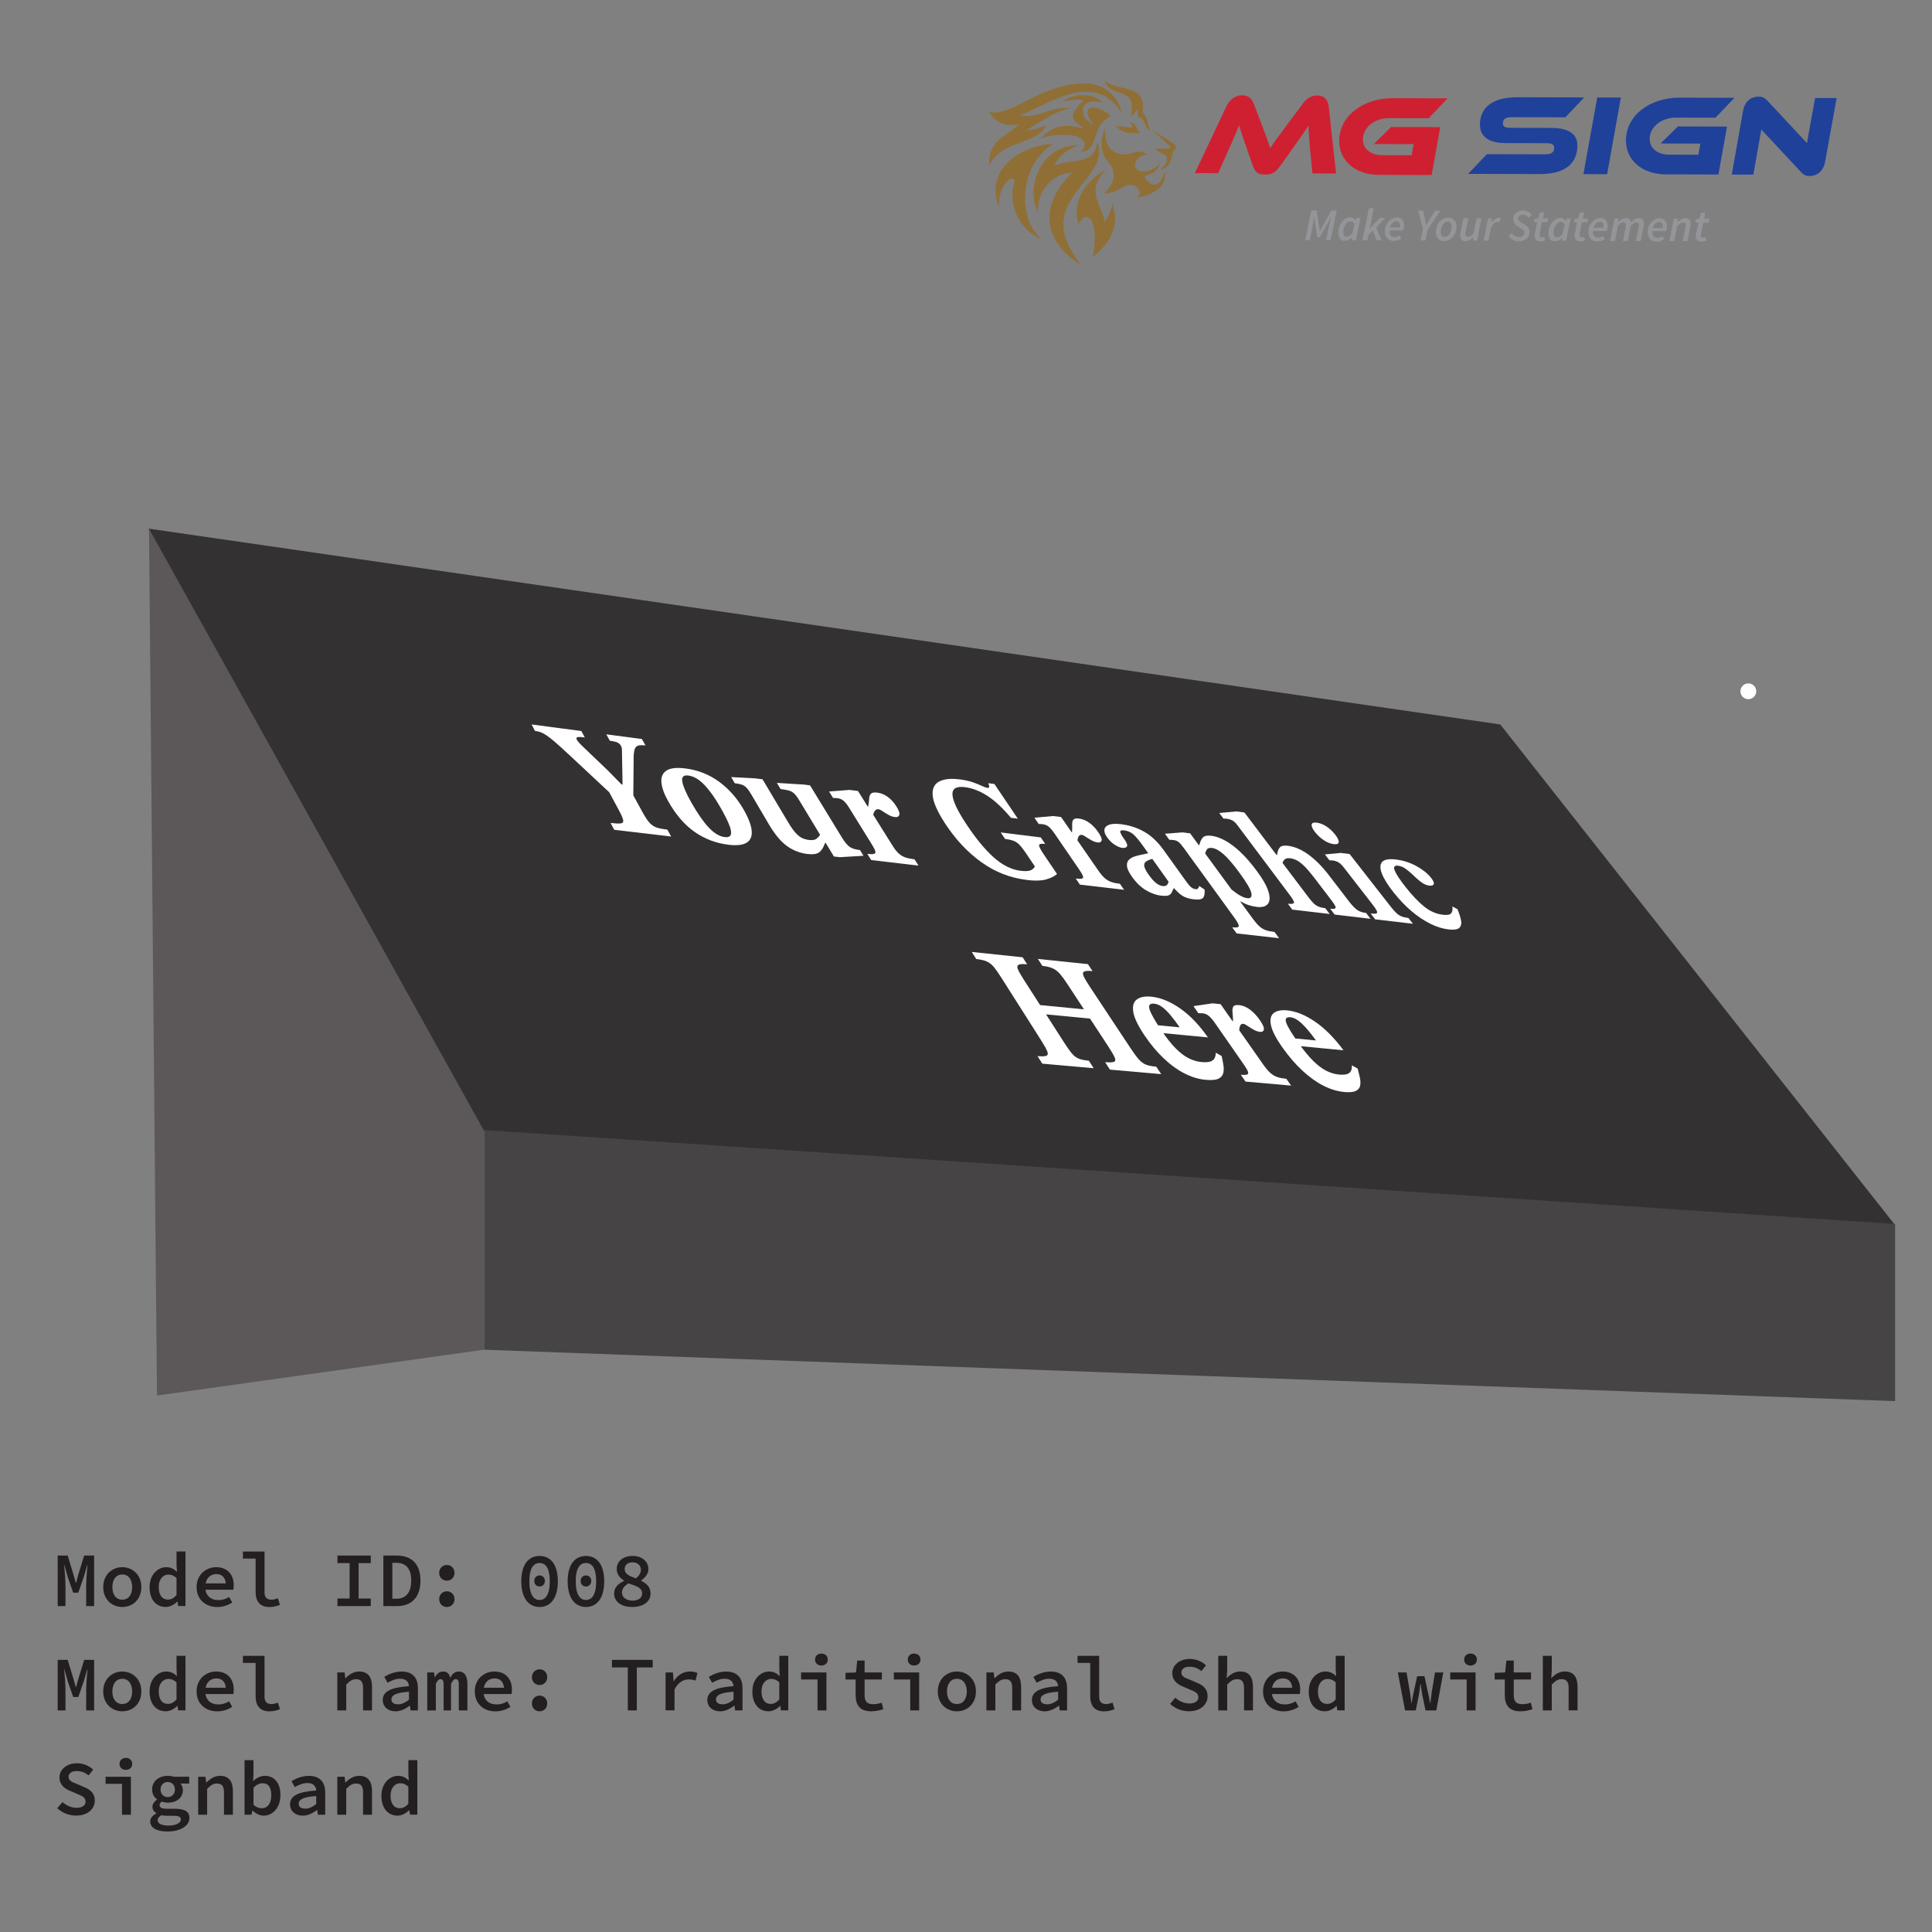
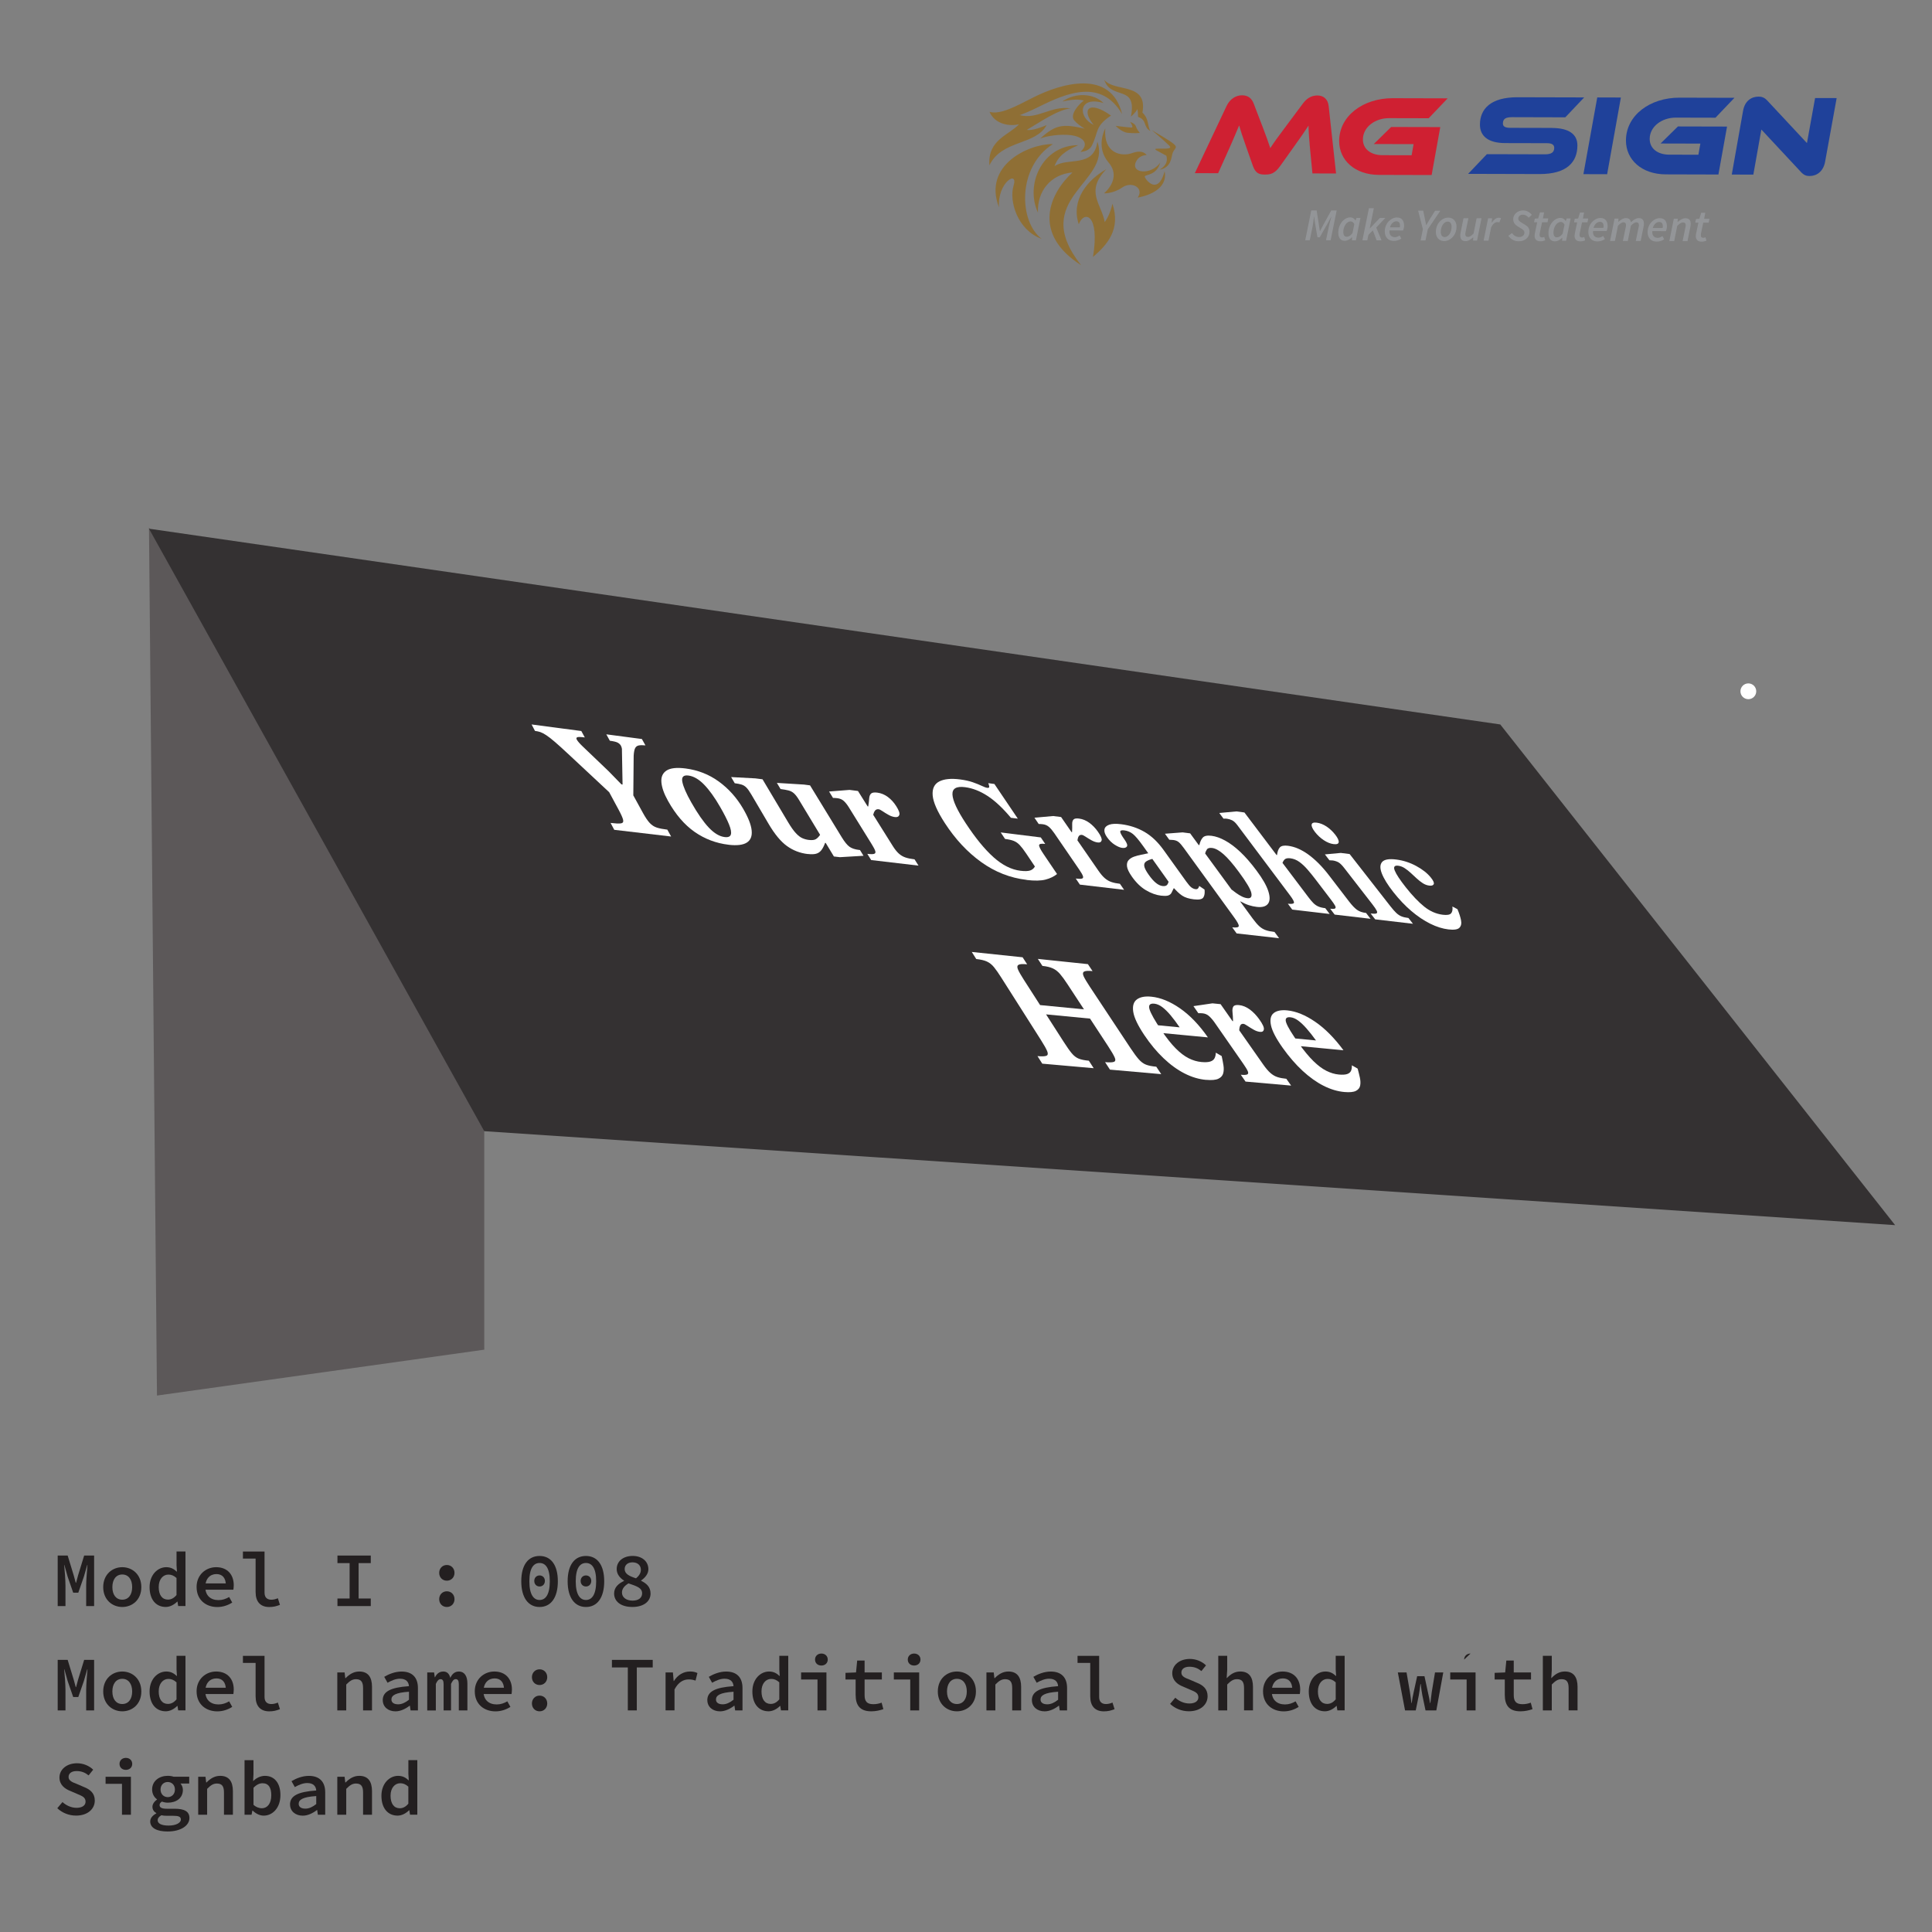
<svg xmlns="http://www.w3.org/2000/svg" id="Layer_1" data-name="Layer 1" viewBox="0 0 800 800">
  <rect x="0" y="0" width="800" height="800" fill="#808080" stroke="none" />
  <defs>
    <style>
      .cls-1 {
        fill: #5c5859;
      }

      .cls-2 {
        fill: #231f20;
      }

      .cls-3 {
        fill: #fff;
      }

      .cls-4 {
        fill: #1f419a;
      }

      .cls-5 {
        fill: url(#linear-gradient);
        fill-rule: evenodd;
      }

      .cls-6 {
        fill: #464445;
      }

      .cls-7 {
        fill: #343132;
      }

      .cls-8 {
        fill: #cf2032;
      }

      .cls-9 {
        fill: #939598;
      }
    </style>
    <linearGradient id="linear-gradient" x1="-204957.76" y1="230285.03" x2="-204140.96" y2="229213.21" gradientTransform="translate(6238.77 6607.3) rotate(.15) scale(.03 -.03)" gradientUnits="userSpaceOnUse">
      <stop offset="0" stop-color="#8f6e33" />
      <stop offset=".49" stop-color="#d9bb87" />
      <stop offset="1" stop-color="#8f6f35" />
    </linearGradient>
  </defs>
  <g>
    <path class="cls-5" d="M476.41,54.27c-1.43-2.06-.43-4.84-3.35-7.65,2.28-12.7-11.63-8.32-15.81-13.56,2.89,8.66,13.69,1.65,11.04,15.22,0,0,2.08-1.77,2.71-3.14.13.96.25,2.11.27,3.27,3.88,1.31,1.95,4.29,5.15,5.85ZM457.68,53.18s-4.26,7.53,1.38,14.15c5.64,6.62-1.9,12.72-1.9,12.72,0,0,3.72.21,7.55-2.43,3.83-2.64,8.92.02,6.56,3.94-.06.09-.11.18-.17.27,2.41-.46,5.81-1.43,8.26-3.39,4.22-3.37,2.86-7.54,2.86-7.54,0,0-.99,4.7-3.44,5.48-2.45.78-4.94-2.86-4.75-3.34.36-.9,4.83-.3,6.39-5.67-3.83,5.36-12.65,4.43-9.9-.66,1.43-2.64,4.27-2.49,4.27-2.49,0,0-1.37-2.5-5.93-.85-4.56,1.65-12.06.11-11.18-10.19h0ZM458.1,70.07c-7.89,4.44-14.72,12.81-11.41,22.78,2.23-5.88,8.81-4.21,5.89,13.56,6.1-5.2,11.54-11.58,8.06-22.04-.83,3.58-2.06,6-3.18,7.59-1.39-7.61-8.24-12.67.65-21.89h0ZM435.97,59.66c-14.84,9.48-14.12,32.14-4.62,39.26-10.1-3.66-13.59-15.71-11.65-22.03,2.06-6.71-6.79-1.3-6.03,8.97-6.83-17.5,12.41-26.34,22.3-26.2h0ZM454.4,58.64c-1.44,11.07-12.41,6.35-17.74,10.18,1.46-4.13,4.57-6.46,9.83-8.71-15.02.06-22.07,16.41-16.7,27.91-.36-8.81,5.24-15.86,14.3-16.61-9.23,8.45-17.19,25.09,3.56,38.4-21.82-27.65,12.79-34.14,6.74-51.17h0ZM460.04,47.86c-9.12-6.53-12.49-2.57-7.19,3.83-6.63-3.06-6.43-12.18,4.1-9.02-4.01-4.03-11.53-4.49-17.05-.66,3.52-.67,6.1-1.11,8.88-.37-1.85,1.32-5.94,5.71-4.01,8.15.92,1.16,2.78,2.55,4.39,3.49-8.91-2.02-11.95-1.82-18.42,4.08,2.54-1.03,8.15-1.95,12.79-1.38,3.96.49,8.18,3,3.86,6.91,2.77-.19,4.11-1.38,4.77-2.71,2.82-5.67,1.12-7.79,7.87-12.32h0ZM476.93,53.88c2.5,1.58,6.6,3.75,8.98,5.64,2.09,1.65.23,2.05-.38,3.92-.51,1.57-.47,5.92-5.3,6.82,2.64-1.75,3.35-3.44,2.75-5.76-.55-.29-2.82-1.54-3.94-2.15-3.42-1.85,7.63.42,5.14-2.04-2.18-2.16-7.26-6.44-7.26-6.44h0ZM467.99,50.48s2.08.7,2.39,1.9c.31,1.2,1.61,2.67,1.61,2.67,0,0-2.46.25-5.04-.05-2.58-.3-4.99-2.89-4.99-2.89,0,0,5.52.69,6.57.71,1.05.02-.54-2.33-.54-2.33h0ZM464.65,47.27c-4.6-18.99-25.5-12.66-36.91-6.86-7.04,3.58-13.61,7.21-18,5.9,2.29,5.28,8.46,6.07,12.2,5.14-4.14,4.54-13.06,6.38-12.24,17,5.07-10.6,19.17-8.22,23.68-16.65-2.02.84-6.11,2.43-8.17,1.97,5.53-3.24,12.5-8.2,18.09-8.91-8.4-1.13-13.51,4.72-21.05,2.82,2.98-1.1,5.63-2.33,8.06-3.54,11.56-5.74,25.71-11.6,34.34,3.12h0Z" />
    <g>
      <path class="cls-4" d="M642.64,52.99c6.89.02,10.54,2.5,10.53,7.25-.02,6.88-4.35,11.86-15.66,11.83l-29.59-.08,7.76-8.15,24.08.06c2.66,0,3.8-.84,3.81-2.7,0-1.28-.99-1.9-2.99-1.91l-17.34-.04c-7.22-.02-10.44-3.07-10.43-7.67.02-6.46,4.45-11.34,15.56-11.31l27.6.07-7.81,8.24-22.04-.06c-2.66,0-3.8.7-3.8,2.6,0,1.28.99,1.81,3.04,1.81l17.29.04Z" />
      <path class="cls-4" d="M665.49,72.14l-9.83-.03,5.73-31.76,9.78.03-5.69,31.76Z" />
      <path class="cls-4" d="M694.8,52.36l20.33.05-3.57,19.85-21.8-.06c-9.93-.03-16.51-6.03-16.49-14.05.03-10.45,10.02-17.74,22.18-17.71l22.75.06-7.86,8.24-16.39-.04c-5.84-.02-10.84,3.72-10.85,8.81-.01,3.94,3.22,6.52,8.11,6.53l12.06.03.82-4.61-16.48-.04,7.19-7.06Z" />
      <path class="cls-4" d="M745.68,71.16l-16.34-17.52-3.32,18.66-8.93-.02,4.67-26.35c.72-4.23,3.53-5.93,6.47-5.92,1.19,0,2.37.29,3.65,1.72l16.34,17.52,3.37-18.66,8.93.02-4.77,26.3c-.77,4.23-3.58,5.97-6.43,5.97-1.33,0-2.33-.29-3.65-1.72Z" />
    </g>
    <path class="cls-8" d="M576.05,52.58l20.33.05-3.57,19.85-21.8-.06c-9.93-.03-16.51-6.03-16.49-14.05.03-10.45,10.02-17.74,22.18-17.71l22.75.06-7.86,8.24-16.39-.04c-5.84-.02-10.84,3.72-10.85,8.81-.01,3.94,3.22,6.52,8.11,6.53l12.06.03.82-4.61-16.48-.04,7.19-7.06Z" />
    <path class="cls-8" d="M522.56,51.82c1.65,4.32,2.74,7.37,3.44,9.51,1.43-2.23,3.1-4.55,6.77-9.43l6.72-9.01c1.48-1.99,3.38-3.36,5.99-3.36,2.47,0,4.37,1.43,4.69,4.38l3.06,27.93-9.78-.03-1.07-11.07c-.32-3.61-.51-6.17-.55-8.74-1.43,2.23-3.1,4.64-6.06,8.77l-5.67,7.96c-2.24,3.13-3.9,3.55-6.28,3.55-2.37,0-3.89-.44-5.02-3.57l-2.83-8.04c-1.56-4.37-2.26-6.61-2.87-8.74-.96,2.32-2.25,5.36-3.73,8.73l-4.97,11.06-9.64-.02,13.18-27.89c1.43-2.94,3.91-4.36,6.38-4.35,2.51,0,3.98,1.29,4.79,3.38l3.44,8.99Z" />
    <g>
      <path class="cls-9" d="M542.94,87.12h2.26s.96,6.18.96,6.18l.36,2.38h.08l1.24-2.37,3.4-6.16h2.25s-2.5,12.33-2.5,12.33h-1.92s1.23-5.91,1.23-5.91c.25-1.18.68-2.73,1.02-3.87h-.06l-1.51,2.79-3.28,5.78h-.93s-1-5.79-1-5.79l-.4-2.79h-.06c-.13,1.15-.29,2.72-.52,3.87l-1.21,5.91h-1.88s2.5-12.33,2.5-12.33Z" />
      <path class="cls-9" d="M554.15,96.33c0-3.54,2.43-6.33,4.99-6.32.91,0,1.72.52,2.12,1.31h.05l.39-1.08h1.63s-1.88,9.26-1.88,9.26h-1.65s.09-1.29.09-1.29h-.05c-.88.91-2,1.51-3.06,1.5-1.63,0-2.64-1.2-2.63-3.38ZM560.04,96.49l.76-3.69c-.42-.79-.99-1.13-1.56-1.13-1.56,0-3.01,2.01-3.01,4.39,0,1.36.53,1.98,1.37,1.98.79,0,1.68-.43,2.43-1.55Z" />
      <path class="cls-9" d="M566.86,86.2h2.02s-1.7,8.37-1.7,8.37h.06l4.11-4.3h2.26s-3.74,3.95-3.74,3.95l2.2,5.3h-2.04s-1.57-4.12-1.57-4.12l-1.82,1.82-.47,2.28h-2.02s2.7-13.31,2.7-13.31Z" />
      <path class="cls-9" d="M578.46,90.06c2.15,0,2.94,1.51,2.94,3.42,0,.81-.28,1.65-.41,1.96l-5.63-.02c-.2,1.95.88,2.78,2.28,2.79.65,0,1.37-.34,1.89-.72l.74,1.3c-.74.53-1.84.98-3.16.97-2.21,0-3.71-1.45-3.7-3.93,0-3.45,2.62-5.78,5.06-5.78ZM579.63,94.15c.05-.24.09-.51.09-.81,0-.9-.38-1.7-1.5-1.71-1.11,0-2.23.93-2.67,2.51h4.09Z" />
      <path class="cls-9" d="M589.19,94.93l-1.97-7.7h2.1s.67,3.26.67,3.26c.18.93.34,1.74.54,2.7h.07c.54-.94,1.04-1.8,1.61-2.72l2.03-3.22h2.18s-5.2,7.68-5.2,7.68l-.95,4.63h-2.02s.93-4.64.93-4.64Z" />
      <path class="cls-9" d="M594.56,96.04c0-3.54,2.57-5.93,5.11-5.93,2.08,0,3.45,1.47,3.44,3.78,0,3.53-2.57,5.93-5.11,5.93-2.08,0-3.45-1.47-3.44-3.78ZM601.07,93.95c0-1.4-.56-2.19-1.62-2.2-1.47,0-2.84,1.85-2.85,4.22,0,1.4.56,2.2,1.62,2.2,1.47,0,2.84-1.85,2.85-4.22Z" />
      <path class="cls-9" d="M611.61,99.63h-1.65s.09-1.33.09-1.33h-.08c-.93.84-1.99,1.55-3.11,1.55-1.55,0-2.19-.87-2.19-2.35,0-.43.05-.81.16-1.3l1.18-5.84h2.02s-1.14,5.59-1.14,5.59c-.09.43-.15.69-.15.98,0,.78.37,1.18,1.15,1.19.62,0,1.35-.44,2.29-1.43l1.26-6.32h2.02s-1.85,9.26-1.85,9.26Z" />
      <path class="cls-9" d="M616.19,90.38h1.65s-.17,1.79-.17,1.79h.08c.74-1.14,1.76-2.01,2.86-2.01.41,0,.69.06.92.18l-.68,1.77c-.22-.12-.54-.15-.86-.15-.87,0-1.76.68-2.52,2.09l-1.11,5.59h-2.02s1.86-9.26,1.86-9.26Z" />
      <path class="cls-9" d="M624.6,97.64l1.47-1.14c.7,1.01,1.74,1.65,2.95,1.66,1.27,0,2.2-.72,2.21-1.86,0-.78-.58-1.23-1.48-1.77l-1.3-.79c-1.08-.67-1.87-1.55-1.86-3,0-1.99,1.78-3.62,4.1-3.61,1.46,0,2.75.74,3.61,1.82l-1.3,1.19c-.63-.7-1.41-1.25-2.42-1.25-1.2,0-1.9.8-1.9,1.65,0,.79.63,1.2,1.56,1.77l1.32.8c1.18.7,1.78,1.52,1.77,2.92,0,2.22-1.81,3.89-4.48,3.88-1.65,0-3.16-.7-4.25-2.25Z" />
      <path class="cls-9" d="M635.45,97.65c0-.38.06-.72.12-1.09l.95-4.53h-1.3s.31-1.5.31-1.5l1.4-.09.75-2.49h1.7s-.49,2.49-.49,2.49h2.22s-.32,1.6-.32,1.6h-2.26s-.96,4.61-.96,4.61c-.04.23-.05.43-.05.65,0,.68.3,1.02,1.07,1.03.31,0,.6-.12.86-.25l.39,1.43c-.45.19-1.12.41-1.97.41-1.74,0-2.42-.98-2.42-2.27Z" />
      <path class="cls-9" d="M641.18,96.55c0-3.54,2.43-6.33,4.99-6.32.91,0,1.72.52,2.12,1.31h.05l.39-1.08h1.63s-1.88,9.26-1.88,9.26h-1.65s.09-1.29.09-1.29h-.05c-.88.91-2,1.51-3.06,1.51-1.63,0-2.64-1.2-2.63-3.38ZM647.07,96.72l.76-3.69c-.42-.79-.99-1.13-1.56-1.13-1.56,0-3.01,2.01-3.01,4.39,0,1.36.53,1.98,1.37,1.99.79,0,1.68-.43,2.43-1.56Z" />
      <path class="cls-9" d="M652,97.69c0-.38.06-.72.12-1.09l.95-4.53h-1.3s.31-1.5.31-1.5l1.4-.09.75-2.49h1.7s-.49,2.49-.49,2.49h2.22s-.32,1.6-.32,1.6h-2.26s-.96,4.6-.96,4.6c-.04.23-.05.43-.05.65,0,.68.3,1.03,1.07,1.03.31,0,.6-.12.86-.25l.39,1.43c-.45.19-1.12.41-1.97.41-1.74,0-2.42-.98-2.42-2.27Z" />
      <path class="cls-9" d="M662.75,90.27c2.15,0,2.94,1.51,2.94,3.42,0,.81-.28,1.65-.41,1.96h-5.63c-.2,1.94.88,2.77,2.28,2.77.65,0,1.37-.34,1.89-.72l.74,1.3c-.74.53-1.84.98-3.16.97-2.21,0-3.71-1.45-3.7-3.93,0-3.45,2.62-5.78,5.06-5.78ZM663.92,94.37c.05-.24.09-.51.09-.81,0-.9-.38-1.7-1.5-1.71-1.11,0-2.23.93-2.68,2.51h4.09Z" />
      <path class="cls-9" d="M668.54,90.52h1.65s-.09,1.31-.09,1.31h.08c.93-.84,2.02-1.53,3.02-1.53,1.42,0,1.94.73,2.13,1.72,1.1-1.04,2.21-1.71,3.21-1.71,1.53,0,2.18.86,2.17,2.35,0,.43-.05.81-.16,1.3l-1.18,5.84h-2.02s1.14-5.59,1.14-5.59c.09-.43.15-.69.15-.98,0-.78-.37-1.18-1.13-1.19-.47,0-1.26.44-2.2,1.43l-1.28,6.32h-2.02s1.14-5.59,1.14-5.59c.09-.43.15-.69.15-.98,0-.78-.37-1.18-1.11-1.19-.49,0-1.28.44-2.22,1.43l-1.26,6.32h-2.02s1.86-9.26,1.86-9.26Z" />
      <path class="cls-9" d="M687.29,90.34c2.15,0,2.94,1.51,2.94,3.42,0,.81-.28,1.65-.41,1.96l-5.63-.02c-.2,1.95.88,2.78,2.28,2.79.65,0,1.37-.34,1.89-.72l.74,1.3c-.74.53-1.84.98-3.16.97-2.21,0-3.71-1.45-3.7-3.93,0-3.45,2.62-5.78,5.06-5.78ZM688.45,94.43c.05-.24.09-.51.09-.81,0-.9-.38-1.7-1.5-1.71-1.11,0-2.23.93-2.68,2.51h4.09Z" />
      <path class="cls-9" d="M693.08,90.58h1.65s-.09,1.32-.09,1.32h.08c.98-.84,2.02-1.53,3.18-1.53,1.55,0,2.19.86,2.19,2.35,0,.43-.05.81-.16,1.3l-1.18,5.84h-2.02s1.14-5.59,1.14-5.59c.09-.43.15-.69.15-.98,0-.78-.37-1.18-1.15-1.19-.65,0-1.37.44-2.36,1.43l-1.26,6.32h-2.02s1.86-9.26,1.86-9.26Z" />
      <path class="cls-9" d="M702.2,97.82c0-.38.06-.72.12-1.09l.95-4.53h-1.3s.31-1.5.31-1.5l1.4-.1.75-2.49h1.7s-.49,2.49-.49,2.49h2.22s-.32,1.6-.32,1.6h-2.26s-.96,4.6-.96,4.6c-.04.23-.05.43-.05.65,0,.68.3,1.02,1.07,1.03.31,0,.6-.12.86-.25l.39,1.43c-.45.19-1.12.41-1.97.41-1.74,0-2.42-.98-2.42-2.27Z" />
    </g>
  </g>
  <polygon class="cls-1" points="65 577.87 61.69 218.42 200.52 467.91 200.52 558.87 65 577.87" />
  <polygon class="cls-7" points="61.69 218.92 621.23 299.98 784.73 507.3 200.52 468.4 61.69 218.92" />
-   <polygon class="cls-6" points="200.52 558.89 784.73 580.18 784.73 506.83 200.52 467.93 200.52 558.89" />
  <circle class="cls-3" cx="723.95" cy="286.25" r="3.27" />
  <g>
    <path class="cls-3" d="M277.87,346.38l-23.52-2.77-1.52-2.85c1.99.24,3.4.3,4.23.19s1.15-.58.97-1.43c-.18-.84-.79-2.22-1.82-4.14l-3.95-7.33-16.85-15.73c-2.32-2.17-4.2-3.88-5.64-5.11-1.44-1.24-2.64-2.17-3.59-2.79-.95-.63-1.77-1.05-2.44-1.28-.68-.22-1.42-.39-2.22-.49l-1.4-2.67,20.59,2.72,1.44,2.66c-1.76-.23-2.81-.25-3.16-.07-.35.18-.4.51-.16.96.36.66,1.17,1.6,2.43,2.81l10.74,10.27,5.33,5.47.46.06-.26-14.21c.04-.23.01-.53-.07-.9-.09-.38-.21-.71-.37-1-.25-.45-.66-.85-1.23-1.19-.57-.34-1.69-.62-3.34-.84l-1.46-2.65,14.73,1.94,1.48,2.64c-1.18-.12-2.12-.11-2.8.03-.68.14-1.18.52-1.49,1.15-.31.63-.51,1.67-.59,3.12l-.15,16.4,3.97,7.24c1.02,1.87,1.96,3.26,2.82,4.18.86.92,1.84,1.56,2.96,1.92,1.11.36,2.56.64,4.34.85l1.56,2.83Z" />
    <path class="cls-3" d="M301.7,349.79c-5.18-.61-9.88-2.39-14.09-5.33-4.2-2.94-7.86-7.21-10.98-12.79-1.67-2.98-2.59-5.58-2.76-7.78-.18-2.19.54-3.8,2.15-4.84,1.6-1.03,4.21-1.31,7.82-.85,5.14.66,9.73,2.46,13.78,5.4,4.06,2.95,7.42,6.69,10.08,11.24,2.1,3.61,3.29,6.6,3.54,8.97.26,2.38-.41,4.07-1.99,5.08-1.59,1.01-4.11,1.31-7.56.91ZM300.07,346.61c1.44.17,2.3-.18,2.56-1.06.27-.88.02-2.26-.75-4.16-.76-1.89-1.99-4.31-3.68-7.25-2.29-3.98-4.52-7.07-6.69-9.29-2.16-2.21-4.32-3.45-6.47-3.72-2.07-.26-2.9.61-2.5,2.62.4,2.02,1.63,4.85,3.7,8.5,2.59,4.57,5.01,8.05,7.24,10.42,2.24,2.37,4.44,3.68,6.58,3.94Z" />
    <path class="cls-3" d="M334.47,353.64c-3.21-.38-6.09-1.49-8.64-3.34-2.55-1.85-5.07-4.9-7.56-9.14l-7.19-12.22c-.76-1.29-1.43-2.24-2.02-2.83-.58-.59-1.25-1-1.99-1.23-.74-.23-1.69-.42-2.83-.56l-1.49-2.55,10.04.54,2.96.38,10.56,17.73c1.19,2,2.26,3.51,3.2,4.53.95,1.03,1.85,1.73,2.71,2.11.86.38,1.73.62,2.63.73,1.36.16,2.34.06,2.95-.3s1.2-.96,1.79-1.8l-8.76-14.5c-.73-1.2-1.41-2.09-2.05-2.67-.64-.58-1.38-.98-2.23-1.2-.85-.22-1.96-.42-3.34-.6l-1.52-2.54,11.19.69,2.54.33,13.1,21.44c1.22,2,2.31,3.33,3.26,4,.95.67,2.27,1.1,3.94,1.3l.38.04,1.46,2.38-9.78.58-2.48-.29-3.39-5.61-.25-.03c-.47,1.3-.99,2.31-1.56,3.04-.57.73-1.28,1.22-2.15,1.46s-2.03.28-3.48.1Z" />
    <path class="cls-3" d="M380.3,358.43l-19.57-2.3-1.59-2.57c1.38.16,2.32.17,2.82,0,.5-.16.66-.54.47-1.16-.19-.61-.65-1.52-1.39-2.7l-9.54-15.39c-.69-1.12-1.39-1.99-2.08-2.63-.7-.64-1.58-1.02-2.65-1.16-.62-.08-1.23-.12-1.84-.12l-1.63-2.65,8.48-.67,3.49.45,4,6.38.25.03c.2-1.3.33-2.4.39-3.32.06-.91.32-1.58.78-2.01.46-.43,1.31-.56,2.57-.4,1.58.2,3.03.8,4.37,1.79,1.34.99,2.5,2.26,3.48,3.81,1.12,1.76,1.54,2.98,1.27,3.67-.27.69-.88.97-1.81.85s-1.8-.42-2.7-.94c-.91-.51-1.72-1.01-2.44-1.5-.72-.49-1.24-.75-1.57-.79-.65-.08-1.15.09-1.5.52-.35.43-.61,1.02-.79,1.76l8.1,12.92c.85,1.36,1.69,2.41,2.52,3.15.83.75,1.77,1.29,2.8,1.63,1.03.34,2.27.59,3.72.77l1.61,2.56Z" />
    <path class="cls-3" d="M425.11,364.34c-6.8-.8-13.09-3.26-18.82-7.38-5.72-4.11-10.74-9.5-15.05-16.14-3.13-4.82-4.8-8.63-5.04-11.45-.23-2.8.68-4.72,2.72-5.78,2.03-1.05,4.92-1.33,8.66-.84,2.06.27,3.82.67,5.28,1.18s2.68,1.01,3.67,1.48c.99.47,1.73.74,2.24.81.62.08.9-.09.85-.51-.05-.42-.19-.89-.4-1.42l2.54.34,9.7,14.36-2.86-.36c-3.41-4.06-6.65-7.09-9.73-9.08-3.07-1.99-6.14-3.19-9.22-3.59-3.63-.48-5.39.54-5.26,3.05.13,2.53,1.96,6.48,5.51,11.89,3.99,6.07,7.82,10.77,11.49,14.05,3.68,3.29,7.42,5.17,11.21,5.62,1.75.21,3.06.17,3.93-.11.87-.28,1.54-.84,2-1.66l-3.63-5.41c-1-1.49-1.87-2.63-2.63-3.44-.76-.81-1.59-1.39-2.5-1.75-.91-.36-2.11-.63-3.6-.81l-1.8-2.7,16.6,2.07,1.83,2.69c-1.64-.2-2.48-.03-2.53.53-.05.56.57,1.8,1.88,3.73l5.55,8.21c-1.29,1.04-2.88,1.81-4.77,2.3-1.9.49-4.5.55-7.8.16Z" />
    <path class="cls-3" d="M465.48,368.45l-18.32-2.15-1.71-2.51c1.29.15,2.16.15,2.61,0,.45-.16.56-.54.32-1.14-.23-.6-.75-1.48-1.54-2.64l-10.29-15.02c-.75-1.09-1.47-1.94-2.18-2.57-.71-.62-1.56-1-2.56-1.12-.58-.07-1.15-.11-1.71-.11l-1.76-2.59,7.77-.7,3.27.42,4.31,6.23.23.03c.06-1.27.08-2.36.05-3.25-.03-.89.15-1.55.53-1.97.38-.42,1.16-.56,2.34-.4,1.48.19,2.88.77,4.21,1.73,1.33.97,2.53,2.2,3.59,3.72,1.2,1.72,1.71,2.92,1.52,3.59-.19.67-.72.96-1.6.85s-1.7-.41-2.59-.9c-.89-.5-1.69-.98-2.4-1.46-.71-.47-1.22-.73-1.53-.77-.61-.08-1.06.1-1.34.52-.28.42-.47,1-.56,1.73l8.72,12.61c.91,1.32,1.79,2.35,2.63,3.07.84.73,1.76,1.26,2.74,1.58.99.33,2.16.57,3.51.73l1.73,2.5Z" />
    <path class="cls-3" d="M480.87,370.89c-2.1-.25-4.22-1-6.35-2.26-2.13-1.26-4.08-3.15-5.84-5.66-1.21-1.73-1.88-3.13-2.01-4.21-.13-1.08.08-1.94.64-2.57.56-.64,1.32-1.12,2.29-1.47.97-.34,1.98-.61,3.04-.81,1.06-.2,2-.39,2.83-.59l-2.06-2.89c-1.82-2.55-3.25-4.25-4.28-5.08-1.04-.83-2.23-1.34-3.58-1.51-1.12-.14-1.69.04-1.69.54,0,.51.6,1.62,1.82,3.33.96,1.36,1.28,2.29.95,2.8-.33.51-.99.7-1.97.58-.83-.1-1.85-.53-3.06-1.29-1.21-.76-2.29-1.82-3.24-3.18-.84-1.2-1.18-2.25-1.03-3.16.15-.9.82-1.56,1.98-1.97,1.16-.41,2.83-.47,5-.19,3.51.45,6.7,1.5,9.58,3.16,2.88,1.66,5.5,4.14,7.88,7.44l9.44,13.14c.88,1.23,1.59,2.04,2.14,2.44s1.12.64,1.72.71c.45.05.79-.06,1.02-.33.23-.27.39-.61.48-1.01l2.21,1.5c.16,1.4,0,2.49-.5,3.26-.5.77-1.8,1.04-3.91.79s-3.66-.75-4.86-1.54c-1.2-.79-2.53-2.06-3.99-3.81l-1.16-1.27-7.21-10.13c-1.12.3-1.99.67-2.6,1.09-.61.42-.86,1.05-.74,1.88.12.83.73,2.03,1.83,3.58,1.07,1.52,2.07,2.65,3.01,3.4.93.75,1.84,1.18,2.71,1.28s1.44-.03,1.82-.38c.38-.35.66-1.04.87-2.06l2.8,3.49-.85-.1c-.32.72-.62,1.33-.9,1.85-.28.52-.71.88-1.31,1.1-.6.22-1.57.24-2.9.09Z" />
    <path class="cls-3" d="M529.66,388.49l-17.6-1.98-1.82-2.52c1.77.2,2.67.01,2.71-.56.03-.57-.59-1.73-1.86-3.48l-20.83-28.71c-.86-1.19-1.58-2.03-2.15-2.51-.57-.48-1.32-.79-2.24-.9-.37-.05-.93-.08-1.69-.11l-1.8-2.49,7.3-.56,3.13.4,3.54,4.83.27.03c.3-1.36.78-2.39,1.43-3.11.65-.71,1.86-.96,3.64-.73s3.61.88,5.61,1.97c2,1.09,4.09,2.65,6.25,4.68,2.17,2.04,4.43,4.62,6.76,7.76,2.53,3.39,4.16,6.25,4.89,8.58.74,2.34.68,4.06-.17,5.17-.86,1.11-2.41,1.54-4.67,1.27-1.04-.12-2.08-.35-3.14-.68-1.06-.33-2.23-.85-3.54-1.57l-.17-.02,5.25,7.17c.97,1.33,1.87,2.36,2.68,3.11.82.74,1.71,1.28,2.68,1.62.97.34,2.18.59,3.63.76l1.89,2.57ZM516.46,371.92c1.44.17,2.01-.53,1.7-2.11-.3-1.57-2.02-4.47-5.13-8.69-2.53-3.43-4.67-5.9-6.43-7.44-1.76-1.53-3.31-2.38-4.66-2.55-1.1-.14-1.83.06-2.19.61-.36.55-.61,1.1-.73,1.66l10.93,14.94c.56.44,1.21.92,1.95,1.46.75.54,1.51,1,2.28,1.39.78.39,1.53.63,2.27.72Z" />
    <path class="cls-3" d="M550.6,378.46l-15.51-1.82-1.82-2.44c1.49.18,2.33.06,2.51-.34.18-.4-.35-1.43-1.6-3.09l-21.83-29.11c-.75-1-1.47-1.66-2.17-2-.7-.33-1.41-.55-2.12-.64-.43-.06-.91-.07-1.43-.03l-1.76-2.35,7.12-.65,3.3.44,26.47,35.05c.73.97,1.39,1.76,2,2.38.6.62,1.28,1.11,2.04,1.46.76.35,1.75.59,2.97.74l1.84,2.43ZM567.57,380.46l-14.92-1.75-1.85-2.43c1.11.13,1.81.09,2.07-.14.27-.22.24-.63-.1-1.22-.33-.59-.88-1.38-1.65-2.39l-6.28-8.24c-1.14-1.5-2.27-2.9-3.39-4.19-1.11-1.29-2.25-2.36-3.4-3.19-1.15-.83-2.38-1.33-3.7-1.5-1.03-.13-1.79-.01-2.27.35-.48.36-.92,1.11-1.3,2.24l-2.96-4.05.96.12c.19-1.49.59-2.56,1.2-3.2.6-.64,1.72-.86,3.35-.65,1.38.18,2.77.56,4.16,1.16,1.4.6,2.8,1.41,4.22,2.43,1.42,1.02,2.84,2.25,4.27,3.67,1.43,1.43,2.86,3.07,4.27,4.91l8.35,10.88c1.23,1.6,2.32,2.75,3.28,3.45.96.7,2.22,1.14,3.78,1.32l1.86,2.42Z" />
    <path class="cls-3" d="M585.09,382.52l-15.66-1.84-1.87-2.42c1.17.14,1.95.13,2.35-.02.39-.15.45-.53.16-1.13-.29-.6-.86-1.45-1.73-2.57l-11.68-15.06c-1.02-1.32-1.89-2.16-2.61-2.51-.72-.35-1.47-.58-2.28-.68-.35-.04-.78-.06-1.28-.06l-1.88-2.44,6.6-.61,3.65.47,16.88,21.62c.9,1.15,1.7,2.06,2.39,2.72.69.66,1.42,1.15,2.19,1.46.77.31,1.73.53,2.88.67l1.88,2.4ZM552.14,349.52c-1.29-.17-2.62-.71-4.01-1.63-1.38-.92-2.59-2.04-3.62-3.37s-1.49-2.35-1.39-3.06c.1-.71.8-.98,2.12-.81,1.38.18,2.73.72,4.06,1.6,1.32.89,2.5,1.99,3.54,3.31,1.07,1.37,1.56,2.41,1.49,3.14-.07.73-.8,1-2.19.82Z" />
    <path class="cls-3" d="M601.41,375.37l2.09,1.1c.7,1.65,1.19,3.16,1.47,4.53.28,1.38.06,2.43-.65,3.16-.72.73-2.23.96-4.55.69-2.39-.28-4.9-1.06-7.51-2.35-2.61-1.29-5.22-3.03-7.82-5.24-2.6-2.2-5.1-4.84-7.51-7.9-2.34-2.98-3.92-5.54-4.75-7.69-.83-2.14-.78-3.73.15-4.77.92-1.03,2.86-1.36,5.8-.99s5.7,1.27,8.3,2.68c2.61,1.41,4.64,3.02,6.08,4.82,1.02,1.27,1.41,2.17,1.17,2.69-.24.53-.85.73-1.84.61s-1.87-.46-2.73-1.02c-.86-.56-1.71-1.22-2.53-1.99-.82-.76-1.64-1.51-2.44-2.26-.81-.74-1.64-1.39-2.49-1.95-.86-.56-1.75-.89-2.67-1.01-1.57-.2-2.06.46-1.45,1.99.61,1.54,2.14,3.85,4.6,6.97,2.66,3.36,5.18,6.01,7.57,7.94,2.39,1.93,4.97,3.06,7.73,3.4,1.76.21,2.9.02,3.43-.58.53-.59.71-1.54.54-2.84Z" />
    <path class="cls-3" d="M452.9,442.32l-21.32-1.88-1.98-3.13c1.85.17,3.09.12,3.71-.15.62-.26.72-.9.3-1.92-.42-1.01-1.3-2.57-2.64-4.68l-16.38-25.79c-1.14-1.79-2.12-3.2-2.97-4.25-.84-1.04-1.81-1.83-2.9-2.34-1.09-.52-2.59-.87-4.48-1.07l-1.85-2.93,21.05,2.21,1.88,2.91c-1.87-.19-3.07-.12-3.61.23-.54.35-.59,1.01-.15,1.99.43.98,1.24,2.38,2.41,4.21l6.71,10.45,18.17,1.77-6.81-10.39c-1.19-1.82-2.23-3.24-3.11-4.26-.88-1.02-1.86-1.78-2.94-2.29-1.08-.51-2.53-.86-4.35-1.05l-1.89-2.9,20.73,2.17,1.92,2.88c-1.83-.19-3.01-.11-3.54.23-.53.34-.57,1-.12,1.97.45.97,1.28,2.36,2.48,4.18l16.88,25.49c1.35,2.03,2.49,3.59,3.43,4.65.94,1.07,1.94,1.81,3,2.22,1.05.41,2.47.69,4.26.85l2.05,3.08-21.23-1.87-2.02-3.1c1.85.17,3.09.12,3.71-.14.62-.26.69-.91.21-1.94-.48-1.03-1.39-2.57-2.72-4.61l-7.43-11.34-18.21-1.75,7.32,11.41c1.35,2.1,2.46,3.68,3.34,4.73.88,1.05,1.84,1.78,2.88,2.2,1.05.41,2.44.69,4.18.85l2.01,3.11Z" />
    <path class="cls-3" d="M499.45,447.16c-2.99-.26-5.98-1.15-8.96-2.67-2.98-1.52-5.89-3.63-8.73-6.34-2.83-2.69-5.48-5.89-7.96-9.59-2.67-4-4.19-7.2-4.55-9.62-.36-2.41.15-4.11,1.53-5.12,1.38-1,3.37-1.37,5.99-1.11,3.81.38,7.76,1.99,11.84,4.82,4.09,2.84,7.94,6.84,11.56,12.03l-19.17-1.82-2.26-3.27,9.73.93c-1.29-1.88-2.53-3.54-3.74-4.99-1.21-1.44-2.36-2.57-3.47-3.4-1.11-.83-2.21-1.3-3.29-1.41-1.86-.18-2.51.6-1.97,2.35.55,1.76,2.2,4.69,4.98,8.79,2.07,3.06,4.01,5.52,5.83,7.35,1.82,1.84,3.6,3.2,5.35,4.09,1.75.89,3.52,1.41,5.32,1.58,1.59.14,2.81.08,3.67-.2.86-.27,1.45-.74,1.78-1.39.33-.65.5-1.41.5-2.28l2.44,1.4c.29,1.3.53,2.57.73,3.82.2,1.25.16,2.36-.1,3.34-.27.98-.93,1.72-2,2.23-1.07.51-2.75.66-5.04.46Z" />
    <path class="cls-3" d="M534.63,449.52l-18.88-1.66-1.96-2.83c1.33.12,2.22.08,2.66-.13.44-.2.52-.65.23-1.33-.29-.69-.89-1.68-1.8-2.99l-11.77-16.94c-.85-1.23-1.67-2.18-2.44-2.87-.77-.69-1.68-1.08-2.71-1.18-.6-.06-1.18-.07-1.76-.05l-2.02-2.92,7.87-1.16,3.37.34,4.92,7.02.24.02c-.04-1.48-.12-2.73-.23-3.77-.11-1.03.02-1.8.37-2.31.35-.5,1.14-.7,2.35-.57,1.52.15,3,.76,4.44,1.81,1.44,1.06,2.76,2.44,3.97,4.14,1.37,1.94,2,3.3,1.86,4.09-.13.79-.65,1.14-1.55,1.05s-1.77-.39-2.71-.93c-.95-.54-1.8-1.06-2.57-1.58-.77-.52-1.31-.79-1.62-.82-.63-.06-1.07.16-1.32.66-.25.5-.4,1.18-.43,2.02l9.97,14.22c1.05,1.49,2.03,2.64,2.95,3.45.92.81,1.9,1.38,2.94,1.71,1.04.33,2.25.56,3.64.69l1.99,2.82Z" />
    <path class="cls-3" d="M556.7,452.18c-2.86-.25-5.75-1.12-8.67-2.6-2.92-1.48-5.81-3.55-8.68-6.2-2.85-2.64-5.57-5.78-8.15-9.4-2.79-3.92-4.43-7.07-4.92-9.45-.49-2.37-.11-4.05,1.14-5.04,1.24-.99,3.12-1.36,5.62-1.11,3.65.37,7.49,1.93,11.54,4.71,4.06,2.78,7.96,6.7,11.72,11.8l-18.31-1.74-2.35-3.21,9.29.89c-1.34-1.85-2.62-3.48-3.86-4.89-1.23-1.41-2.4-2.52-3.51-3.34-1.11-.81-2.18-1.27-3.22-1.37-1.77-.18-2.35.6-1.72,2.32.63,1.73,2.38,4.6,5.27,8.64,2.16,3.01,4.15,5.41,5.99,7.21,1.84,1.8,3.62,3.14,5.34,4s3.43,1.38,5.14,1.54c1.51.14,2.67.07,3.47-.2.8-.27,1.33-.73,1.61-1.37.27-.64.38-1.39.33-2.25l2.4,1.37c.35,1.27.66,2.52.93,3.75.26,1.23.3,2.32.11,3.28-.19.96-.78,1.69-1.76,2.19-.98.5-2.57.66-4.76.47Z" />
  </g>
  <g>
    <path class="cls-2" d="M23.9,644.12h4.12l2.49,8.16.86,3.13h.13l.84-3.13,2.51-8.16h4.12v20.92h-3.29v-8.44c0-2.2.37-6.55.54-8.57h-.1l-1.4,4.86-2.3,6.61h-2.11l-2.29-6.61-1.36-4.86h-.09c.22,2.03.54,6.37.54,8.57v8.44h-3.22v-20.92Z" />
    <path class="cls-2" d="M42.74,657.2c0-5.25,3.75-8.26,7.89-8.26s7.89,3.01,7.89,8.26-3.75,8.22-7.89,8.22-7.89-3.01-7.89-8.22ZM54.73,657.2c0-3.16-1.54-5.24-4.1-5.24s-4.1,2.08-4.1,5.24,1.54,5.2,4.1,5.2,4.1-2.06,4.1-5.2Z" />
    <path class="cls-2" d="M61.94,657.2c0-5.13,3.35-8.26,6.91-8.26,1.8,0,3.11.68,4.33,1.84h.09l-.17-2.65v-5.69h3.7v22.59h-3.02l-.28-1.84h-.11c-1.22,1.23-2.97,2.22-4.74,2.22-4.04,0-6.71-3.04-6.71-8.22ZM73.09,660.48v-7.06c-1.13-1.04-2.21-1.42-3.35-1.42-2.19,0-4.02,1.87-4.02,5.16s1.43,5.2,3.81,5.2c1.3,0,2.46-.58,3.55-1.88Z" />
    <path class="cls-2" d="M81.4,657.16c0-5.13,3.89-8.22,8.1-8.22,4.69,0,7.29,3.11,7.29,7.46,0,.74-.1,1.45-.16,1.86h-12.59v-2.61h10.2l-.71.82c0-3.1-1.46-4.68-3.92-4.68-2.6,0-4.6,1.87-4.6,5.38s2.2,5.4,5.47,5.4c1.64,0,3-.48,4.41-1.28l1.27,2.29c-1.68,1.09-3.85,1.86-6.16,1.86-4.81,0-8.59-3.03-8.59-8.26Z" />
    <path class="cls-2" d="M105.84,659.32v-13.94h-5.25v-2.93h8.95v17.07c0,2.1,1.24,2.89,2.83,2.89.81,0,1.68-.19,2.69-.61l.86,2.74c-1.55.57-2.62.89-4.45.89-3.67,0-5.62-2.25-5.62-6.1Z" />
    <path class="cls-2" d="M139.73,661.91h5.04v-14.66h-5.04v-3.13h13.8v3.13h-5.04v14.66h5.04v3.13h-13.8v-3.13Z" />
-     <path class="cls-2" d="M158.74,644.12h5.48c6.17,0,9.88,3.45,9.88,10.36s-3.71,10.56-9.68,10.56h-5.68v-20.92ZM163.99,662.02c3.99,0,6.28-2.39,6.28-7.54s-2.29-7.35-6.28-7.35h-1.53v14.88h1.53Z" />
    <path class="cls-2" d="M181.86,651.28c0-1.85,1.34-3.25,3.17-3.25s3.17,1.4,3.17,3.25-1.34,3.25-3.17,3.25-3.17-1.37-3.17-3.25ZM181.86,662.17c0-1.85,1.34-3.25,3.17-3.25s3.17,1.4,3.17,3.25-1.34,3.25-3.17,3.25-3.17-1.37-3.17-3.25Z" />
    <path class="cls-2" d="M215.85,654.78c0-6.88,2.95-10.49,7.57-10.49s7.57,3.61,7.57,10.49-2.95,10.64-7.57,10.64-7.57-3.8-7.57-10.64ZM227.66,654.78c0-5.56-1.8-7.58-4.23-7.58s-4.23,2.02-4.23,7.58,1.8,7.74,4.23,7.74,4.23-2.17,4.23-7.74ZM221.23,654.63c0-1.39.99-2.28,2.2-2.28s2.2.88,2.2,2.28-.99,2.3-2.2,2.3-2.2-.88-2.2-2.3Z" />
    <path class="cls-2" d="M235.05,654.78c0-6.88,2.95-10.49,7.57-10.49s7.57,3.61,7.57,10.49-2.95,10.64-7.57,10.64-7.57-3.8-7.57-10.64ZM246.86,654.78c0-5.56-1.8-7.58-4.23-7.58s-4.23,2.02-4.23,7.58,1.8,7.74,4.23,7.74,4.23-2.17,4.23-7.74ZM240.43,654.63c0-1.39.99-2.28,2.2-2.28s2.2.88,2.2,2.28-.99,2.3-2.2,2.3-2.2-.88-2.2-2.3Z" />
    <path class="cls-2" d="M254.29,659.83c0-2.65,1.95-4.18,4.1-5.2v-.13c-1.7-1.11-3.03-2.65-3.03-4.78,0-3.3,2.77-5.44,6.62-5.44s6.5,2.24,6.5,5.51c0,1.9-1.37,3.55-3.01,4.64v.13c2.19,1.1,3.91,2.49,3.91,5.32,0,3.12-2.71,5.53-7.53,5.53s-7.56-2.32-7.56-5.59ZM265.89,659.76c0-2.32-2.41-3-5.64-4.12-1.56.93-2.71,2.13-2.71,3.8,0,2,1.79,3.34,4.39,3.34,2.44,0,3.96-1.12,3.96-3.02ZM265.37,650.02c0-1.77-1.24-3.09-3.48-3.09-1.86,0-3.23,1.02-3.23,2.79,0,2.03,1.98,2.94,4.69,3.83,1.34-1.08,2.02-2.25,2.02-3.53Z" />
    <path class="cls-2" d="M23.9,687.32h4.12l2.49,8.16.86,3.13h.13l.84-3.13,2.51-8.16h4.12v20.92h-3.29v-8.44c0-2.2.37-6.55.54-8.57h-.1l-1.4,4.86-2.3,6.61h-2.11l-2.29-6.61-1.36-4.86h-.09c.22,2.03.54,6.37.54,8.57v8.44h-3.22v-20.92Z" />
    <path class="cls-2" d="M42.74,700.4c0-5.25,3.75-8.26,7.89-8.26s7.89,3.01,7.89,8.26-3.75,8.22-7.89,8.22-7.89-3.01-7.89-8.22ZM54.73,700.4c0-3.16-1.54-5.24-4.1-5.24s-4.1,2.08-4.1,5.24,1.54,5.2,4.1,5.2,4.1-2.06,4.1-5.2Z" />
    <path class="cls-2" d="M61.94,700.4c0-5.13,3.35-8.26,6.91-8.26,1.8,0,3.11.68,4.33,1.84h.09l-.17-2.65v-5.69h3.7v22.59h-3.02l-.28-1.84h-.11c-1.22,1.23-2.97,2.22-4.74,2.22-4.04,0-6.71-3.04-6.71-8.22ZM73.09,703.68v-7.06c-1.13-1.04-2.21-1.42-3.35-1.42-2.19,0-4.02,1.87-4.02,5.16s1.43,5.2,3.81,5.2c1.3,0,2.46-.58,3.55-1.88Z" />
    <path class="cls-2" d="M81.4,700.36c0-5.13,3.89-8.22,8.1-8.22,4.69,0,7.29,3.11,7.29,7.46,0,.74-.1,1.45-.16,1.86h-12.59v-2.61h10.2l-.71.82c0-3.1-1.46-4.68-3.92-4.68-2.6,0-4.6,1.87-4.6,5.38s2.2,5.4,5.47,5.4c1.64,0,3-.48,4.41-1.28l1.27,2.29c-1.68,1.09-3.85,1.86-6.16,1.86-4.81,0-8.59-3.03-8.59-8.26Z" />
    <path class="cls-2" d="M105.84,702.52v-13.94h-5.25v-2.93h8.95v17.07c0,2.1,1.24,2.89,2.83,2.89.81,0,1.68-.19,2.69-.61l.86,2.74c-1.55.57-2.62.89-4.45.89-3.67,0-5.62-2.25-5.62-6.1Z" />
    <path class="cls-2" d="M139.67,692.52h3.02l.28,2.37h.13c1.5-1.52,3.27-2.75,5.67-2.75,3.63,0,5.27,2.32,5.27,6.37v9.73h-3.7v-9.25c0-2.52-.81-3.67-2.93-3.67-1.55,0-2.6.75-4.04,2.21v10.72h-3.7v-15.72Z" />
    <path class="cls-2" d="M158.48,704.02c0-3.52,3.1-5.28,10.86-5.82-.13-1.76-1.18-3.08-3.74-3.08-1.77,0-3.52.77-5.13,1.67l-1.37-2.45c1.91-1.14,4.48-2.19,7.19-2.19,4.36,0,6.76,2.42,6.76,6.8v9.3h-3.04l-.28-1.95h-.11c-1.65,1.27-3.76,2.33-5.86,2.33-3.06,0-5.26-1.88-5.26-4.6ZM169.35,703.81v-3.3c-5.65.37-7.27,1.53-7.27,3.23,0,1.38,1.22,1.98,2.78,1.98s3.04-.74,4.49-1.9Z" />
    <path class="cls-2" d="M176.91,692.52h2.84l.28,2h.09c.69-1.36,1.68-2.38,3.49-2.38,1.45,0,2.44.9,2.85,2.64.73-1.55,1.77-2.64,3.58-2.64,2.22,0,3.5,1.83,3.5,4.96v11.14h-3.56v-10.87c0-1.38-.37-2.07-1.25-2.07s-1.34.65-1.97,1.97v10.98h-3.07v-10.87c0-1.38-.37-2.07-1.25-2.07-.83,0-1.38.65-1.97,1.97v10.98h-3.56v-15.72Z" />
    <path class="cls-2" d="M196.59,700.36c0-5.13,3.89-8.22,8.1-8.22,4.69,0,7.29,3.11,7.29,7.46,0,.74-.1,1.45-.16,1.86h-12.59v-2.61h10.2l-.71.82c0-3.1-1.46-4.68-3.92-4.68-2.6,0-4.6,1.87-4.6,5.38s2.2,5.4,5.47,5.4c1.64,0,3-.48,4.41-1.28l1.27,2.29c-1.68,1.09-3.85,1.86-6.16,1.86-4.81,0-8.59-3.03-8.59-8.26Z" />
    <path class="cls-2" d="M220.26,694.48c0-1.85,1.34-3.25,3.17-3.25s3.17,1.4,3.17,3.25-1.34,3.25-3.17,3.25-3.17-1.37-3.17-3.25ZM220.26,705.37c0-1.85,1.34-3.25,3.17-3.25s3.17,1.4,3.17,3.25-1.34,3.25-3.17,3.25-3.17-1.37-3.17-3.25Z" />
    <path class="cls-2" d="M259.97,690.45h-6.59v-3.13h16.9v3.13h-6.59v17.79h-3.72v-17.79Z" />
    <path class="cls-2" d="M275.59,692.52h3.05l.31,3.57h.09c1.6-2.56,3.98-3.96,6.69-3.96,1.27,0,2.12.2,3.06.64l-.78,3.13c-1.04-.33-1.65-.49-2.84-.49-2.15,0-4.26,1.1-5.87,4.15v8.66h-3.7v-15.72Z" />
    <path class="cls-2" d="M292.88,704.02c0-3.52,3.1-5.28,10.86-5.82-.13-1.76-1.18-3.08-3.74-3.08-1.77,0-3.52.77-5.13,1.67l-1.37-2.45c1.91-1.14,4.48-2.19,7.19-2.19,4.36,0,6.76,2.42,6.76,6.8v9.3h-3.04l-.28-1.95h-.11c-1.65,1.27-3.76,2.33-5.86,2.33-3.06,0-5.26-1.88-5.26-4.6ZM303.74,703.81v-3.3c-5.65.37-7.27,1.53-7.27,3.23,0,1.38,1.22,1.98,2.78,1.98s3.04-.74,4.49-1.9Z" />
    <path class="cls-2" d="M311.54,700.4c0-5.13,3.35-8.26,6.91-8.26,1.8,0,3.11.68,4.33,1.84h.09l-.17-2.65v-5.69h3.7v22.59h-3.02l-.28-1.84h-.11c-1.22,1.23-2.97,2.22-4.74,2.22-4.04,0-6.71-3.04-6.71-8.22ZM322.69,703.68v-7.06c-1.13-1.04-2.21-1.42-3.35-1.42-2.19,0-4.02,1.87-4.02,5.16s1.43,5.2,3.81,5.2c1.3,0,2.46-.58,3.55-1.88Z" />
    <path class="cls-2" d="M338.51,695.45h-6.79v-2.93h10.49v15.72h-3.7v-12.78ZM337.49,687.19c0-1.47,1.11-2.49,2.63-2.49s2.63,1.02,2.63,2.49-1.11,2.47-2.63,2.47-2.63-.98-2.63-2.47Z" />
    <path class="cls-2" d="M354.3,701.92v-6.47h-4.2v-2.76l4.36-.17.48-4.92h3.07v4.92h7.15v2.93h-7.15v6.45c0,2.6.97,3.77,3.63,3.77,1.31,0,2.39-.26,3.42-.63l.72,2.69c-1.41.46-2.99.89-5.03.89-4.8,0-6.44-2.7-6.44-6.7Z" />
    <path class="cls-2" d="M376.91,695.45h-6.79v-2.93h10.49v15.72h-3.7v-12.78ZM375.89,687.19c0-1.47,1.11-2.49,2.63-2.49s2.63,1.02,2.63,2.49-1.11,2.47-2.63,2.47-2.63-.98-2.63-2.47Z" />
    <path class="cls-2" d="M388.33,700.4c0-5.25,3.75-8.26,7.89-8.26s7.89,3.01,7.89,8.26-3.75,8.22-7.89,8.22-7.89-3.01-7.89-8.22ZM400.33,700.4c0-3.16-1.54-5.24-4.1-5.24s-4.1,2.08-4.1,5.24,1.54,5.2,4.1,5.2,4.1-2.06,4.1-5.2Z" />
    <path class="cls-2" d="M408.46,692.52h3.02l.28,2.37h.13c1.5-1.52,3.27-2.75,5.67-2.75,3.63,0,5.27,2.32,5.27,6.37v9.73h-3.7v-9.25c0-2.52-.81-3.67-2.93-3.67-1.55,0-2.6.75-4.04,2.21v10.72h-3.7v-15.72Z" />
    <path class="cls-2" d="M427.28,704.02c0-3.52,3.1-5.28,10.86-5.82-.13-1.76-1.18-3.08-3.74-3.08-1.77,0-3.52.77-5.13,1.67l-1.37-2.45c1.91-1.14,4.48-2.19,7.19-2.19,4.36,0,6.76,2.42,6.76,6.8v9.3h-3.04l-.28-1.95h-.11c-1.65,1.27-3.76,2.33-5.86,2.33-3.06,0-5.26-1.88-5.26-4.6ZM438.14,703.81v-3.3c-5.65.37-7.27,1.53-7.27,3.23,0,1.38,1.22,1.98,2.78,1.98s3.04-.74,4.49-1.9Z" />
    <path class="cls-2" d="M451.44,702.52v-13.94h-5.25v-2.93h8.95v17.07c0,2.1,1.24,2.89,2.83,2.89.81,0,1.68-.19,2.69-.61l.86,2.74c-1.55.57-2.62.89-4.45.89-3.67,0-5.62-2.25-5.62-6.1Z" />
    <path class="cls-2" d="M484.5,705.56l2.16-2.56c1.59,1.43,3.65,2.38,5.84,2.38,2.43,0,3.72-1.07,3.72-2.53,0-1.86-1.43-2.36-3.47-3.22l-2.88-1.25c-2.2-.86-4.46-2.48-4.46-5.55,0-3.33,3-5.9,7.27-5.9,2.57,0,4.99,1,6.7,2.66l-1.9,2.36c-1.42-1.13-2.87-1.79-4.98-1.79-1.99,0-3.32.89-3.32,2.44,0,1.63,1.67,2.22,3.57,2.95l2.74,1.19c2.66,1.02,4.55,2.61,4.55,5.63,0,3.4-2.86,6.23-7.75,6.23-2.94,0-5.73-1.12-7.78-3.06Z" />
    <path class="cls-2" d="M504.46,685.64h3.7v5.83l-.22,3.36h.11c1.37-1.47,3.13-2.7,5.52-2.7,3.62,0,5.26,2.32,5.26,6.37v9.73h-3.7v-9.25c0-2.52-.81-3.67-2.93-3.67-1.55,0-2.6.75-4.04,2.21v10.72h-3.7v-22.59Z" />
    <path class="cls-2" d="M522.99,700.36c0-5.13,3.89-8.22,8.1-8.22,4.69,0,7.29,3.11,7.29,7.46,0,.74-.1,1.45-.16,1.86h-12.59v-2.61h10.2l-.71.82c0-3.1-1.46-4.68-3.92-4.68-2.6,0-4.6,1.87-4.6,5.38s2.2,5.4,5.47,5.4c1.64,0,3-.48,4.41-1.28l1.27,2.29c-1.68,1.09-3.85,1.86-6.16,1.86-4.81,0-8.59-3.03-8.59-8.26Z" />
    <path class="cls-2" d="M541.93,700.4c0-5.13,3.35-8.26,6.91-8.26,1.8,0,3.11.68,4.33,1.84h.09l-.17-2.65v-5.69h3.7v22.59h-3.02l-.28-1.84h-.11c-1.22,1.23-2.97,2.22-4.74,2.22-4.04,0-6.71-3.04-6.71-8.22ZM553.09,703.68v-7.06c-1.13-1.04-2.21-1.42-3.35-1.42-2.19,0-4.02,1.87-4.02,5.16s1.43,5.2,3.81,5.2c1.3,0,2.46-.58,3.55-1.88Z" />
    <path class="cls-2" d="M578.81,692.52h3.61l1.41,8.18c.24,1.52.42,2.96.61,4.5h.12c.18-1.54.47-3.02.81-4.5l1.45-6.63h3.02l1.43,6.63c.33,1.52.67,2.96.88,4.5h.13c.23-1.54.35-2.98.57-4.5l1.36-8.18h3.42l-2.88,15.72h-4.47l-1.32-6.27c-.23-1.23-.45-2.75-.67-4.65h-.13c-.2,1.66-.39,3.11-.65,4.65l-1.28,6.27h-4.43l-2.99-15.72Z" />
-     <path class="cls-2" d="M607.3,695.45h-6.79v-2.93h10.49v15.72h-3.7v-12.78ZM606.28,687.19c0-1.47,1.11-2.49,2.63-2.49s2.63,1.02,2.63,2.49-1.11,2.47-2.63,2.47-2.63-.98-2.63-2.47Z" />
+     <path class="cls-2" d="M607.3,695.45h-6.79v-2.93h10.49v15.72h-3.7v-12.78ZM606.28,687.19c0-1.47,1.11-2.49,2.63-2.49Z" />
    <path class="cls-2" d="M623.1,701.92v-6.47h-4.2v-2.76l4.36-.17.48-4.92h3.07v4.92h7.15v2.93h-7.15v6.45c0,2.6.97,3.77,3.63,3.77,1.31,0,2.39-.26,3.42-.63l.72,2.69c-1.41.46-2.99.89-5.03.89-4.8,0-6.44-2.7-6.44-6.7Z" />
    <path class="cls-2" d="M638.86,685.64h3.7v5.83l-.22,3.36h.11c1.37-1.47,3.13-2.7,5.52-2.7,3.62,0,5.26,2.32,5.26,6.37v9.73h-3.7v-9.25c0-2.52-.81-3.67-2.93-3.67-1.55,0-2.6.75-4.04,2.21v10.72h-3.7v-22.59Z" />
    <path class="cls-2" d="M23.71,748.76l2.16-2.56c1.59,1.43,3.65,2.38,5.84,2.38,2.43,0,3.72-1.07,3.72-2.53,0-1.86-1.43-2.36-3.47-3.22l-2.88-1.25c-2.2-.86-4.46-2.48-4.46-5.55,0-3.33,3-5.9,7.27-5.9,2.57,0,4.99,1,6.7,2.66l-1.9,2.36c-1.42-1.13-2.87-1.79-4.98-1.79-1.99,0-3.32.89-3.32,2.44,0,1.63,1.67,2.22,3.57,2.95l2.74,1.19c2.66,1.02,4.55,2.61,4.55,5.63,0,3.4-2.86,6.23-7.75,6.23-2.94,0-5.73-1.12-7.78-3.06Z" />
    <path class="cls-2" d="M50.51,738.65h-6.79v-2.93h10.49v15.72h-3.7v-12.78ZM49.49,730.39c0-1.47,1.11-2.49,2.63-2.49s2.63,1.02,2.63,2.49-1.11,2.47-2.63,2.47-2.63-.98-2.63-2.47Z" />
    <path class="cls-2" d="M62.21,754.2c0-1.27.87-2.43,2.51-3.31v-.13c-.86-.49-1.6-1.31-1.6-2.63,0-1.03.72-2.16,1.88-2.95v-.13c-1.11-.79-2.01-2.2-2.01-4.06,0-3.6,3.02-5.66,6.46-5.66.92,0,1.74.13,2.46.38h6.44v2.81h-3.61c.53.61.99,1.57.99,2.6,0,3.49-2.76,5.33-6.29,5.33-.72,0-1.57-.15-2.4-.45-.63.41-.96.84-.96,1.47,0,1.03,1.01,1.49,2.96,1.49h3.21c4.08,0,6.19,1.09,6.19,3.84,0,3.11-3.52,5.58-9.06,5.58-4.33,0-7.18-1.39-7.18-4.19ZM74.89,753.43c0-1.24-1.08-1.55-3.16-1.55h-2.51c-1.03,0-1.77-.06-2.39-.23-1.13.65-1.55,1.33-1.55,2.06,0,1.41,1.65,2.22,4.55,2.22,3.08,0,5.07-1.16,5.07-2.5ZM72.43,741c0-1.92-1.34-3.11-2.98-3.11s-2.97,1.19-2.97,3.11,1.35,3.15,2.97,3.15,2.98-1.17,2.98-3.15Z" />
    <path class="cls-2" d="M82.07,735.72h3.02l.28,2.37h.13c1.5-1.52,3.27-2.75,5.67-2.75,3.63,0,5.27,2.32,5.27,6.37v9.73h-3.7v-9.25c0-2.52-.81-3.67-2.93-3.67-1.55,0-2.6.75-4.04,2.21v10.72h-3.7v-15.72Z" />
    <path class="cls-2" d="M104.61,749.71h-.11l-.33,1.73h-2.91v-22.59h3.7v5.83l-.15,2.75h.11c1.29-1.29,3.09-2.09,4.77-2.09,4.07,0,6.43,3.14,6.43,7.97,0,5.39-3.33,8.51-6.94,8.51-1.5,0-3.2-.76-4.57-2.11ZM112.33,743.37c0-3.13-1.1-4.97-3.64-4.97-1.19,0-2.45.56-3.72,1.88v7.06c1.16,1.04,2.47,1.42,3.45,1.42,2.19,0,3.91-1.83,3.91-5.39Z" />
    <path class="cls-2" d="M120.09,747.22c0-3.52,3.1-5.28,10.86-5.82-.13-1.76-1.18-3.08-3.74-3.08-1.77,0-3.52.77-5.13,1.67l-1.37-2.45c1.91-1.14,4.48-2.19,7.19-2.19,4.36,0,6.76,2.42,6.76,6.8v9.3h-3.04l-.28-1.95h-.11c-1.65,1.27-3.76,2.33-5.86,2.33-3.06,0-5.26-1.88-5.26-4.6ZM130.95,747.01v-3.3c-5.65.37-7.27,1.53-7.27,3.23,0,1.38,1.22,1.98,2.78,1.98s3.04-.74,4.49-1.9Z" />
    <path class="cls-2" d="M139.67,735.72h3.02l.28,2.37h.13c1.5-1.52,3.27-2.75,5.67-2.75,3.63,0,5.27,2.32,5.27,6.37v9.73h-3.7v-9.25c0-2.52-.81-3.67-2.93-3.67-1.55,0-2.6.75-4.04,2.21v10.72h-3.7v-15.72Z" />
    <path class="cls-2" d="M157.94,743.6c0-5.13,3.35-8.26,6.91-8.26,1.8,0,3.11.68,4.33,1.84h.09l-.17-2.65v-5.69h3.7v22.59h-3.02l-.28-1.84h-.11c-1.22,1.23-2.97,2.22-4.74,2.22-4.04,0-6.71-3.04-6.71-8.22ZM169.09,746.88v-7.06c-1.13-1.04-2.21-1.42-3.35-1.42-2.19,0-4.02,1.87-4.02,5.16s1.43,5.2,3.81,5.2c1.3,0,2.46-.58,3.55-1.88Z" />
  </g>
</svg>